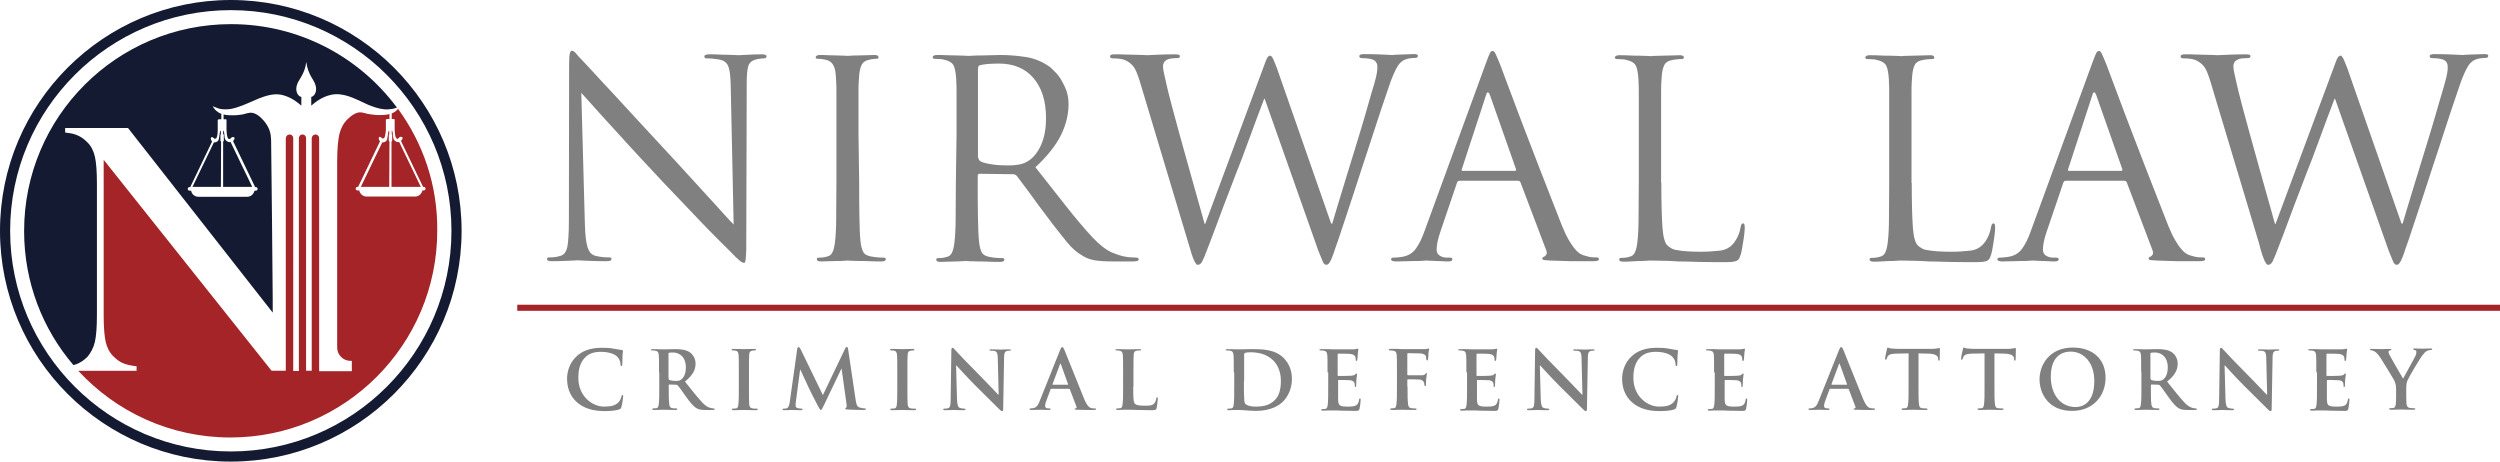
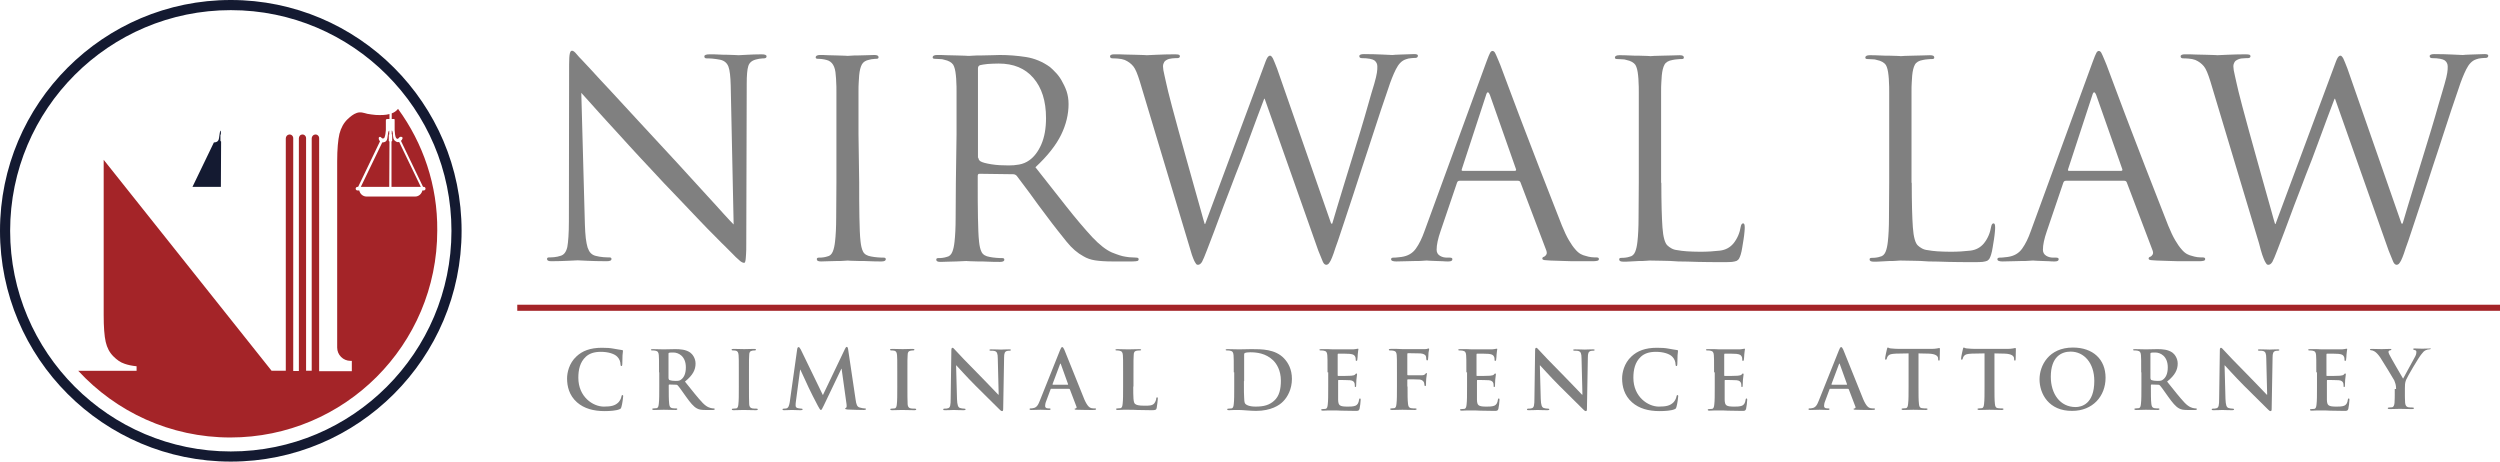
<svg xmlns="http://www.w3.org/2000/svg" id="Layer_1" x="0px" y="0px" style="enable-background:new 0 0 1920 1080;" xml:space="preserve" viewBox="405.4 437.6 1109.2 204.8">
  <style type="text/css">	.st0{fill:#A42428;}	.st1{fill:#808080;}	.st2{fill:#141A31;}</style>
  <g>
    <rect x="634.9" y="572.8" class="st0" width="879.7" height="2.7" />
    <g>
      <path class="st1" d="M664.9,537.1c0.1,2.5,0.2,4.6,0.4,6.2c0.2,1.7,0.5,3,0.8,4.1c0.4,1.1,0.8,1.9,1.4,2.5c0.6,0.6,1.3,1,2.1,1.2    c1.1,0.3,2.3,0.5,3.5,0.6c1.2,0.1,2,0.1,2.6,0.1c0.7,0,1,0.2,1,0.7c0,0.7-0.7,1-2.2,1c-3.5,0-6.3-0.1-8.6-0.2    c-2.3-0.1-3.7-0.2-4.2-0.2c-0.6,0-2,0.1-4.2,0.2s-4.7,0.2-7.5,0.2c-1.3,0-1.9-0.3-1.9-1c0-0.5,0.3-0.7,1-0.7c0.5,0,1.2,0,2.2-0.1    s1.9-0.3,2.8-0.6c1.5-0.4,2.5-1.7,3-3.9c0.4-2.2,0.7-6,0.7-11.5l0.1-69.5c0-2.3,0.1-3.9,0.3-4.8s0.5-1.3,1-1.3s1.2,0.5,2,1.5    s1.6,1.8,2.2,2.4c0.5,0.5,1.9,2,4.2,4.5c2.3,2.5,5.2,5.7,8.8,9.5c3.5,3.8,7.5,8.1,11.9,12.9c4.4,4.8,9,9.7,13.6,14.7    c3,3.2,6,6.5,9,9.8s5.9,6.4,8.5,9.3c2.7,2.9,5,5.5,7,7.7c2,2.2,3.5,3.8,4.5,4.8l-1.3-61.6c-0.1-4-0.4-6.8-1-8.4    c-0.6-1.6-1.8-2.7-3.7-3.1c-1.1-0.2-2.3-0.4-3.5-0.5c-1.2-0.1-2-0.1-2.5-0.1c-0.7,0-1-0.3-1-0.9c0-0.6,0.8-0.9,2.4-0.9    c1.4,0,2.7,0,4.1,0.1s2.6,0.1,3.8,0.1s2.2,0.1,3,0.1c0.8,0,1.4,0.1,1.8,0.1c0.7,0,1.9-0.1,3.8-0.2s4-0.2,6.5-0.2    c1.5,0,2.2,0.3,2.2,0.9s-0.4,0.9-1.3,0.9c-0.3,0-0.7,0-1.2,0.1c-0.5,0-1,0.1-1.8,0.3c-2,0.4-3.3,1.4-3.8,3s-0.7,4.2-0.7,7.8    l-0.2,71c0,2,0,3.6-0.1,4.7s-0.1,2-0.2,2.5c-0.1,0.6-0.2,0.9-0.3,1.1c-0.1,0.2-0.3,0.2-0.5,0.2c-0.2,0-0.5-0.1-0.9-0.3    s-0.9-0.6-1.5-1.2c-0.7-0.6-1.5-1.3-2.5-2.4c-1-1-2.3-2.3-3.9-3.9c-0.3-0.3-1.6-1.5-3.7-3.7c-2.1-2.1-4.8-4.8-7.8-8    s-6.4-6.7-9.9-10.4c-3.6-3.7-7-7.3-10.2-10.8c-3.6-3.8-7-7.5-10.4-11.2s-6.4-7.1-9.3-10.2s-5.3-5.9-7.4-8.2    c-2.1-2.3-3.6-4-4.6-5.1L664.9,537.1z" />
      <path class="st1" d="M786.6,518.4c0,5.8,0,11,0.1,15.6s0.2,8.1,0.5,10.7c0.2,1.8,0.5,3.3,1.1,4.5c0.6,1.2,1.8,1.9,3.6,2.2    c0.9,0.2,1.9,0.3,3,0.4c1.1,0.1,1.9,0.1,2.5,0.1c0.7,0,1,0.2,1,0.7c0,0.7-0.7,1-1.9,1c-1.7,0-3.4,0-5.1-0.1s-3.3-0.1-4.7-0.1    c-1.4,0-2.6-0.1-3.5-0.1c-0.9,0-1.5-0.1-1.6-0.1c-0.2,0-0.7,0-1.6,0.1s-2,0.1-3.2,0.1s-2.5,0.1-3.8,0.1c-1.3,0-2.4,0.1-3.3,0.1    c-1.3,0-1.9-0.3-1.9-1c0-0.5,0.3-0.7,1-0.7c0.6,0,1.2,0,1.8-0.1s1.3-0.2,1.8-0.4c1.2-0.2,2-1,2.5-2.2s0.8-2.7,1-4.5    c0.3-2.6,0.5-6.2,0.5-10.7c0-4.6,0.1-9.8,0.1-15.6v-21.3c0-4.7,0-8.5,0-11.5c0-3,0-5.4,0-7.1c0-1.9,0-3.3-0.1-4.4    c0-1.1-0.1-2.1-0.2-3.1c-0.2-4-1.6-6.2-4.1-6.8c-0.7-0.2-1.3-0.3-2.1-0.4s-1.3-0.1-1.7-0.1c-0.7,0-1-0.2-1-0.7c0-0.6,0.7-1,1.9-1    c1,0,2.1,0,3.5,0.1c1.4,0,2.7,0.1,3.9,0.1s2.3,0.1,3.2,0.1s1.5,0.1,1.6,0.1c0.2,0,0.7,0,1.6-0.1s2-0.1,3.2-0.1s2.5-0.1,3.8-0.1    c1.3,0,2.4-0.1,3.3-0.1c1.3,0,1.9,0.3,1.9,1c0,0.5-0.3,0.7-1,0.7c-0.4,0-0.8,0-1.3,0.1c-0.5,0-1,0.1-1.8,0.3    c-1.6,0.3-2.7,1-3.3,2.1c-0.6,1.1-1,2.7-1.2,4.8c-0.1,1-0.1,2-0.2,3.1s-0.1,2.6-0.1,4.4c0,1.8,0,4.2,0,7.1s0,6.8,0,11.5    L786.6,518.4L786.6,518.4z" />
      <path class="st1" d="M829.8,497.1c0-4.7,0-8.5,0-11.5c0-3,0-5.4,0-7.1c0-1.9,0-3.3-0.1-4.4c0-1.1-0.1-2.1-0.2-3.1    c-0.2-2.1-0.6-3.7-1.2-4.7c-0.7-1-2-1.8-4-2.2c-0.5-0.2-1.2-0.3-2-0.3c-0.8,0-1.6-0.1-2.1-0.1c-0.7,0-1-0.2-1-0.7    c0-0.6,0.7-1,1.9-1c1.4,0,2.8,0,4.4,0.1c1.5,0,3,0.1,4.3,0.1s2.5,0.1,3.4,0.1s1.5,0.1,1.6,0.1c0.3,0,1.1,0,2.2-0.1s2.5-0.1,4-0.1    c1.5,0,3-0.1,4.4-0.1s2.7-0.1,3.6-0.1c3.9,0,7.7,0.3,11.6,0.9c3.8,0.6,7.4,2.1,10.6,4.4c0.7,0.6,1.6,1.4,2.5,2.4    c1,1,1.9,2.2,2.7,3.6c0.8,1.4,1.6,3,2.2,4.7c0.6,1.8,0.9,3.7,0.9,5.8c0,4.5-1.1,9.1-3.3,13.6s-6,9.4-11.4,14.4    c5,6.4,9.6,12.2,13.7,17.4s8,9.8,11.5,13.6c3.3,3.5,6.2,5.7,8.7,6.8c2.5,1,4.5,1.7,6.1,1.9c1.1,0.2,2.1,0.3,2.9,0.3    s1.4,0.1,1.8,0.1c0.7,0,1.1,0.2,1.1,0.7c0,0.4-0.2,0.7-0.6,0.8s-1.2,0.2-2.3,0.2h-8.6c-3.4,0-6-0.2-7.9-0.5s-3.6-0.9-5.1-1.8    c-2.6-1.4-5.1-3.5-7.5-6.5c-2.4-3-5.4-6.7-8.8-11.3c-1.3-1.7-2.6-3.4-3.9-5.2s-2.5-3.5-3.7-5.1c-1.2-1.6-2.3-3.1-3.3-4.4    c-1-1.3-1.8-2.4-2.4-3.2c-0.5-0.5-1-0.7-1.6-0.7l-14.9-0.2c-0.6,0-0.8,0.3-0.8,1v2.9c0,5.8,0,11,0.1,15.6s0.2,8.1,0.5,10.7    c0.2,1.8,0.5,3.3,1.1,4.5c0.6,1.2,1.8,1.9,3.6,2.2c0.9,0.2,1.9,0.3,3,0.4c1.1,0.1,1.9,0.1,2.5,0.1c0.7,0,1,0.2,1,0.7    c0,0.7-0.7,1-1.9,1c-1.7,0-3.4,0-5.1-0.1s-3.3-0.1-4.7-0.1s-2.6-0.1-3.5-0.1c-0.9,0-1.5-0.1-1.6-0.1c-1.7,0.1-3.2,0.1-4.4,0.2    c-1.2,0-2.5,0.1-3.8,0.1c-1.3,0-2.4,0.1-3.3,0.1c-1.3,0-1.9-0.3-1.9-1c0-0.5,0.3-0.7,1-0.7c0.6,0,1.2,0,1.8-0.1s1.3-0.2,1.8-0.4    c1.2-0.2,2-1,2.5-2.2s0.8-2.7,1-4.5c0.3-2.6,0.5-6.2,0.5-10.7c0-4.6,0.1-9.8,0.1-15.6L829.8,497.1L829.8,497.1z M839.5,507.6    c0,0.6,0.3,1.1,0.8,1.5c0.9,0.6,2.6,1,5,1.4c2.5,0.4,5,0.5,7.7,0.5c1.5,0,3-0.1,4.6-0.4s3.1-0.9,4.5-1.9c2.1-1.5,3.9-3.8,5.3-7    c1.4-3.2,2.1-7.1,2.1-11.7c0-7.6-1.9-13.5-5.6-17.8c-3.7-4.3-8.8-6.4-15.4-6.4c-1.9,0-3.5,0.1-5,0.2c-1.5,0.2-2.5,0.3-3.2,0.5    c-0.7,0.2-1,0.7-1,1.5V507.6z" />
      <path class="st1" d="M996,536.8h0.5c0.6-1.9,1.3-4.3,2.2-7.4s2-6.5,3.1-10.2s2.3-7.6,3.6-11.7c1.3-4.1,2.5-8.1,3.7-12.1    c1.2-4,2.3-7.7,3.3-11.3s1.9-6.6,2.7-9.2c0.7-2.3,1-3.9,1.2-5s0.2-2,0.2-2.8c0-1.1-0.4-2-1.3-2.7c-0.9-0.6-2.8-1-5.6-1    c-0.7,0-1.1-0.3-1.1-0.9c0-0.6,0.7-0.9,2.1-0.9c3.1,0,5.8,0.1,8.1,0.2s3.7,0.2,4.3,0.2c0.2,0,0.7,0,1.4-0.1c0.7,0,1.5-0.1,2.4-0.1    s1.9-0.1,3-0.1c1.1,0,2.1-0.1,3-0.1c1.1,0,1.7,0.2,1.7,0.7c0,0.6-0.4,1-1.1,1c-0.2,0-0.8,0-1.8,0.1s-1.7,0.2-2.4,0.5    c-1.9,0.6-3.3,2.1-4.5,4.5s-2.3,5.2-3.4,8.6c-0.9,2.6-1.9,5.7-3.2,9.4c-1.2,3.7-2.5,7.7-3.9,11.9s-2.8,8.7-4.3,13.1    c-1.5,4.5-2.9,8.8-4.2,12.9c-1.4,4.1-2.6,7.9-3.8,11.5s-2.1,6.4-2.9,8.7s-1.5,4.1-1.9,5.5c-0.5,1.4-0.9,2.4-1.3,3.2    c-0.4,0.7-0.7,1.2-1,1.5c-0.3,0.2-0.6,0.4-0.9,0.4c-0.7,0-1.2-0.5-1.6-1.4c-0.4-0.9-1.1-2.6-2-4.9l-23.8-67.4h-0.2    c-0.7,1.9-1.8,4.7-3.1,8.2c-1.3,3.6-2.8,7.5-4.4,11.9c-1.6,4.4-3.3,8.9-5.2,13.6c-1.8,4.7-3.5,9.3-5.2,13.6    c-1.6,4.4-3.1,8.3-4.4,11.8c-1.3,3.5-2.4,6.2-3.1,8.1c-1,2.6-1.7,4.3-2.2,5.2c-0.5,0.8-1.1,1.3-1.8,1.3c-0.3,0-0.6-0.1-0.8-0.4    s-0.5-0.7-0.8-1.3c-0.3-0.7-0.7-1.6-1.1-2.8c-0.4-1.3-0.9-2.9-1.5-5l-21.6-71.9c-1-3.2-1.9-5.5-2.9-6.7c-1-1.2-2.2-2.1-3.8-2.8    c-0.8-0.3-1.8-0.5-3-0.6c-1.2-0.1-2-0.1-2.4-0.1c-0.7,0-1.1-0.3-1.1-0.9c0-0.6,0.7-0.9,1.9-0.9c1.5,0,3.1,0,4.7,0.1    c1.6,0,3,0.1,4.4,0.1c1.3,0,2.5,0.1,3.4,0.1s1.5,0.1,1.9,0.1c0.6,0,2-0.1,4.4-0.2c2.3-0.1,5-0.2,8.1-0.2c0.9,0,1.5,0.1,1.8,0.2    c0.3,0.2,0.4,0.4,0.4,0.6c0,0.6-0.4,0.9-1.2,0.9c-0.5,0-1.2,0-2.2,0.1s-1.8,0.3-2.5,0.7c-0.4,0.2-0.8,0.5-1.1,1    c-0.3,0.5-0.5,1.1-0.5,1.9s0.2,2.2,0.7,4.2c0.4,2,1,4.3,1.6,7c0.3,1.3,0.9,3.5,1.7,6.6s1.8,6.7,2.9,10.7c1.1,4,2.3,8.2,3.5,12.6    c1.2,4.4,2.4,8.6,3.5,12.5c1.1,3.9,2.1,7.3,2.9,10.3s1.4,5,1.7,6h0.2l25.7-69.1c0.9-2.5,1.5-4.1,1.9-4.7c0.4-0.6,0.8-0.9,1.2-0.9    s0.8,0.4,1.3,1.3c0.4,0.9,1,2.3,1.8,4.4L996,536.8z" />
      <path class="st1" d="M1064.9,465c0.7-2,1.3-3.3,1.6-3.9c0.3-0.6,0.7-0.9,1.1-0.9s0.8,0.3,1.1,0.8s0.8,1.7,1.6,3.6    c0.3,0.7,1.1,2.6,2.2,5.7s2.6,6.8,4.2,11.2s3.5,9.2,5.5,14.5c2,5.3,4,10.4,6,15.6c2,5.1,3.9,10,5.7,14.6c1.8,4.6,3.3,8.4,4.5,11.5    c1.1,2.7,2.1,4.8,3.1,6.5c1,1.7,1.9,3,2.8,4c0.8,1,1.7,1.7,2.4,2.1c0.8,0.4,1.5,0.7,2.1,0.8c0.9,0.3,1.8,0.5,2.6,0.6    c0.8,0.1,1.6,0.1,2.2,0.1c0.8,0,1.2,0.2,1.2,0.7c0,0.4-0.2,0.7-0.7,0.8s-1.1,0.2-1.7,0.2c-0.5,0-1.4,0-2.7,0c-1.2,0-2.7,0-4.5,0    c-1.7,0-3.6,0-5.6-0.1s-4.1-0.1-6.2-0.2c-1.1-0.1-2-0.1-2.7-0.2s-1-0.3-1-0.7c0-0.4,0.3-0.7,0.8-0.8c0.4-0.2,0.7-0.5,1-1    s0.2-1.3-0.2-2.2l-11.3-29.8c-0.2-0.5-0.6-0.7-1.1-0.7H1053c-0.6,0-1,0.3-1.2,1l-7.3,21.5c-1.1,3.2-1.7,5.9-1.7,8.1    c0,1.2,0.5,2.1,1.5,2.7c1,0.6,2,0.8,3.1,0.8h1.2c0.8,0,1.2,0.2,1.2,0.7c0,0.7-0.6,1-1.8,1c-0.7,0-1.6,0-2.5-0.1    c-1,0-1.9-0.1-2.8-0.1s-1.7-0.1-2.5-0.1c-0.8,0-1.3-0.1-1.6-0.1c-0.3,0-0.9,0-1.9,0.1s-2,0.1-3.3,0.1c-1.3,0-2.7,0.1-4.1,0.1    s-2.9,0.1-4.4,0.1c-1.5,0-2.3-0.3-2.3-1c0-0.5,0.4-0.7,1.1-0.7c0.4,0,1,0,1.7-0.1s1.3-0.1,1.8-0.2c2.8-0.4,4.9-1.6,6.4-3.7    s2.7-4.6,3.8-7.7L1064.9,465z M1077.5,513.4c0.5,0,0.7-0.3,0.5-0.8l-11.5-32.7c-0.7-1.8-1.3-1.8-1.8,0l-10.7,32.7    c-0.2,0.6-0.1,0.8,0.4,0.8H1077.5z" />
      <path class="st1" d="M1142.5,518.7c0,8.9,0.2,15.5,0.5,19.8c0.3,4.3,1.1,7,2.2,8c0.5,0.5,1.1,0.9,1.8,1.3c0.7,0.4,1.6,0.7,2.7,0.8    c1.1,0.2,2.5,0.4,4.1,0.5s3.7,0.2,6,0.2c3.2,0,6.1-0.2,8.7-0.5c2.5-0.3,4.5-1.4,6-3.2c0.8-1,1.5-2.1,2.1-3.5    c0.6-1.4,0.9-2.6,1.1-3.8c0.2-1,0.5-1.6,1.1-1.6c0.5,0,0.7,0.6,0.7,1.8c0,0.3,0,1-0.1,1.9c-0.1,1-0.2,2.1-0.4,3.3    c-0.2,1.2-0.4,2.5-0.6,3.7s-0.4,2.3-0.7,3.2c-0.2,0.7-0.5,1.3-0.7,1.7c-0.2,0.4-0.6,0.7-1,1c-0.5,0.2-1.2,0.4-2.1,0.5    c-0.9,0.1-2.2,0.1-3.8,0.1c-4.4,0-8.2,0-11.4-0.1s-6.1-0.2-8.7-0.2c-2.6-0.2-4.8-0.3-6.8-0.3c-1.9,0-3.8-0.1-5.6-0.1    c-0.2,0-0.8,0-1.8,0.1s-2,0.1-3.2,0.1c-1.2,0.1-2.4,0.1-3.7,0.2s-2.3,0.1-3.2,0.1c-1.3,0-1.9-0.3-1.9-1c0-0.5,0.3-0.7,1-0.7    c0.6,0,1.2,0,1.8-0.1c0.7-0.1,1.3-0.2,1.8-0.4c1.2-0.2,2-1,2.5-2.2s0.8-2.7,1-4.5c0.3-2.6,0.5-6.2,0.5-10.7    c0-4.6,0.1-9.8,0.1-15.6v-21.3c0-4.7,0-8.5,0-11.5c0-3,0-5.4,0-7.1c0-1.9,0-3.3-0.1-4.4c0-1.1-0.1-2.1-0.2-3.1    c-0.2-2.1-0.6-3.7-1.2-4.7c-0.7-1-2-1.8-4-2.2c-0.5-0.2-1.2-0.3-2-0.3c-0.8,0-1.6-0.1-2.1-0.1c-0.7,0-1-0.2-1-0.7    c0-0.6,0.7-1,1.9-1c1.4,0,2.8,0,4.4,0.1s3,0.1,4.3,0.1c1.3,0,2.5,0.1,3.4,0.1s1.5,0.1,1.6,0.1c0.2,0,0.8,0,1.8-0.1    c1.1,0,2.3-0.1,3.6-0.1c1.4,0,2.8-0.1,4.2-0.1s2.6-0.1,3.5-0.1c1.3,0,1.9,0.3,1.9,1c0,0.5-0.3,0.7-1,0.7c-0.4,0-1,0-1.8,0.1    s-1.5,0.1-2.2,0.3c-1.8,0.3-3,1-3.6,2.1s-1,2.7-1.2,4.8c-0.1,1-0.1,2-0.2,3.1s-0.1,2.6-0.1,4.4c0,1.8,0,4.2,0,7.1s0,6.8,0,11.5    V518.7z" />
      <path class="st1" d="M1253.6,518.7c0,8.9,0.2,15.5,0.5,19.8c0.3,4.3,1.1,7,2.2,8c0.5,0.5,1.1,0.9,1.8,1.3c0.7,0.4,1.6,0.7,2.7,0.8    c1.1,0.2,2.5,0.4,4.1,0.5s3.7,0.2,6,0.2c3.2,0,6.1-0.2,8.7-0.5c2.5-0.3,4.5-1.4,6-3.2c0.8-1,1.5-2.1,2.1-3.5    c0.6-1.4,0.9-2.6,1.1-3.8c0.2-1,0.5-1.6,1.1-1.6c0.5,0,0.7,0.6,0.7,1.8c0,0.3,0,1-0.1,1.9c-0.1,1-0.2,2.1-0.4,3.3    c-0.2,1.2-0.4,2.5-0.6,3.7s-0.4,2.3-0.7,3.2c-0.2,0.7-0.5,1.3-0.7,1.7c-0.2,0.4-0.6,0.7-1,1c-0.5,0.2-1.2,0.4-2.1,0.5    c-0.9,0.1-2.2,0.1-3.8,0.1c-4.4,0-8.2,0-11.4-0.1s-6.1-0.2-8.7-0.2c-2.6-0.2-4.8-0.3-6.8-0.3c-1.9,0-3.8-0.1-5.6-0.1    c-0.2,0-0.8,0-1.8,0.1s-2,0.1-3.2,0.1c-1.2,0.1-2.4,0.1-3.7,0.2s-2.3,0.1-3.2,0.1c-1.3,0-1.9-0.3-1.9-1c0-0.5,0.3-0.7,1-0.7    c0.6,0,1.2,0,1.8-0.1c0.7-0.1,1.3-0.2,1.8-0.4c1.2-0.2,2-1,2.5-2.2s0.8-2.7,1-4.5c0.3-2.6,0.5-6.2,0.5-10.7    c0-4.6,0.1-9.8,0.1-15.6v-21.3c0-4.7,0-8.5,0-11.5c0-3,0-5.4,0-7.1c0-1.9,0-3.3-0.1-4.4c0-1.1-0.1-2.1-0.2-3.1    c-0.2-2.1-0.6-3.7-1.2-4.7c-0.7-1-2-1.8-4-2.2c-0.5-0.2-1.2-0.3-2-0.3c-0.8,0-1.6-0.1-2.1-0.1c-0.7,0-1-0.2-1-0.7    c0-0.6,0.7-1,1.9-1c1.4,0,2.8,0,4.4,0.1s3,0.1,4.3,0.1c1.3,0,2.5,0.1,3.4,0.1s1.5,0.1,1.6,0.1c0.2,0,0.8,0,1.8-0.1    c1.1,0,2.3-0.1,3.6-0.1c1.4,0,2.8-0.1,4.2-0.1s2.6-0.1,3.5-0.1c1.3,0,1.9,0.3,1.9,1c0,0.5-0.3,0.7-1,0.7c-0.4,0-1,0-1.8,0.1    s-1.5,0.1-2.2,0.3c-1.8,0.3-3,1-3.6,2.1s-1,2.7-1.2,4.8c-0.1,1-0.1,2-0.2,3.1s-0.1,2.6-0.1,4.4c0,1.8,0,4.2,0,7.1s0,6.8,0,11.5    V518.7z" />
      <path class="st1" d="M1333.9,465c0.7-2,1.3-3.3,1.6-3.9c0.3-0.6,0.7-0.9,1.1-0.9s0.8,0.3,1.1,0.8s0.8,1.7,1.6,3.6    c0.3,0.7,1.1,2.6,2.2,5.7s2.6,6.8,4.2,11.2s3.5,9.2,5.5,14.5c2,5.3,4,10.4,6,15.6c2,5.1,3.9,10,5.7,14.6c1.8,4.6,3.3,8.4,4.5,11.5    c1.1,2.7,2.1,4.8,3.1,6.5c1,1.7,1.9,3,2.8,4c0.8,1,1.7,1.7,2.4,2.1c0.8,0.4,1.5,0.7,2.1,0.8c0.9,0.3,1.8,0.5,2.6,0.6    c0.8,0.1,1.6,0.1,2.2,0.1c0.8,0,1.2,0.2,1.2,0.7c0,0.4-0.2,0.7-0.7,0.8s-1.1,0.2-1.7,0.2c-0.5,0-1.4,0-2.7,0c-1.2,0-2.7,0-4.5,0    c-1.7,0-3.6,0-5.6-0.1s-4.1-0.1-6.2-0.2c-1.1-0.1-2-0.1-2.7-0.2s-1-0.3-1-0.7c0-0.4,0.3-0.7,0.8-0.8c0.4-0.2,0.7-0.5,1-1    s0.2-1.3-0.2-2.2l-11.3-29.8c-0.2-0.5-0.6-0.7-1.1-0.7H1322c-0.6,0-1,0.3-1.2,1l-7.3,21.5c-1.1,3.2-1.7,5.9-1.7,8.1    c0,1.2,0.5,2.1,1.5,2.7c1,0.6,2,0.8,3.1,0.8h1.2c0.8,0,1.2,0.2,1.2,0.7c0,0.7-0.6,1-1.8,1c-0.7,0-1.6,0-2.5-0.1    c-1,0-1.9-0.1-2.8-0.1s-1.7-0.1-2.5-0.1c-0.8,0-1.3-0.1-1.6-0.1c-0.3,0-0.9,0-1.9,0.1s-2,0.1-3.3,0.1c-1.3,0-2.7,0.1-4.1,0.1    s-2.9,0.1-4.4,0.1c-1.5,0-2.3-0.3-2.3-1c0-0.5,0.4-0.7,1.1-0.7c0.4,0,1,0,1.7-0.1s1.3-0.1,1.8-0.2c2.8-0.4,4.9-1.6,6.4-3.7    s2.7-4.6,3.8-7.7L1333.9,465z M1346.5,513.4c0.5,0,0.7-0.3,0.5-0.8l-11.5-32.7c-0.7-1.8-1.3-1.8-1.8,0l-10.7,32.7    c-0.2,0.6-0.1,0.8,0.4,0.8H1346.5z" />
      <path class="st1" d="M1470.9,536.8h0.5c0.6-1.9,1.3-4.3,2.2-7.4c0.9-3.1,2-6.5,3.1-10.2s2.3-7.6,3.6-11.7    c1.3-4.1,2.5-8.1,3.7-12.1c1.2-4,2.3-7.7,3.3-11.3c1.1-3.5,1.9-6.6,2.7-9.2c0.7-2.3,1-3.9,1.2-5s0.2-2,0.2-2.8    c0-1.1-0.4-2-1.3-2.7c-0.9-0.6-2.8-1-5.6-1c-0.7,0-1.1-0.3-1.1-0.9c0-0.6,0.7-0.9,2.1-0.9c3.1,0,5.8,0.1,8.1,0.2s3.7,0.2,4.3,0.2    c0.2,0,0.7,0,1.4-0.1c0.7,0,1.5-0.1,2.4-0.1s1.9-0.1,3-0.1c1.1,0,2.1-0.1,3-0.1c1.1,0,1.7,0.2,1.7,0.7c0,0.6-0.4,1-1.1,1    c-0.2,0-0.8,0-1.8,0.1s-1.7,0.2-2.4,0.5c-1.9,0.6-3.3,2.1-4.5,4.5s-2.3,5.2-3.4,8.6c-0.9,2.6-1.9,5.7-3.2,9.4    c-1.2,3.7-2.5,7.7-3.9,11.9c-1.4,4.3-2.8,8.7-4.3,13.1c-1.4,4.5-2.9,8.8-4.2,12.9c-1.4,4.1-2.6,7.9-3.8,11.5s-2.1,6.4-2.9,8.7    s-1.5,4.1-1.9,5.5c-0.5,1.4-0.9,2.4-1.3,3.2c-0.4,0.7-0.7,1.2-1,1.5c-0.3,0.2-0.6,0.4-0.9,0.4c-0.7,0-1.2-0.5-1.6-1.4    c-0.4-0.9-1.1-2.6-2-4.9l-23.8-67.4h-0.2c-0.7,1.9-1.8,4.7-3.1,8.2c-1.3,3.6-2.8,7.5-4.4,11.9c-1.6,4.4-3.3,8.9-5.2,13.6    c-1.8,4.7-3.5,9.3-5.2,13.6c-1.6,4.4-3.1,8.3-4.4,11.8c-1.3,3.5-2.4,6.2-3.1,8.1c-1,2.6-1.7,4.3-2.2,5.2c-0.5,0.8-1.1,1.3-1.8,1.3    c-0.3,0-0.6-0.1-0.8-0.4s-0.5-0.7-0.8-1.3c-0.3-0.7-0.7-1.6-1.1-2.8c-0.4-1.3-0.9-2.9-1.4-5l-21.6-71.9c-1-3.2-1.9-5.5-2.9-6.7    c-1-1.2-2.2-2.1-3.8-2.8c-0.8-0.3-1.8-0.5-3-0.6c-1.2-0.1-2-0.1-2.4-0.1c-0.7,0-1.1-0.3-1.1-0.9c0-0.6,0.7-0.9,1.9-0.9    c1.5,0,3.1,0,4.7,0.1c1.6,0,3,0.1,4.4,0.1s2.5,0.1,3.4,0.1s1.6,0.1,1.9,0.1c0.6,0,2-0.1,4.4-0.2s5.1-0.2,8.1-0.2    c0.9,0,1.5,0.1,1.8,0.2c0.3,0.2,0.4,0.4,0.4,0.6c0,0.6-0.4,0.9-1.2,0.9c-0.5,0-1.2,0-2.2,0.1c-1,0-1.8,0.3-2.6,0.7    c-0.4,0.2-0.8,0.5-1.1,1c-0.3,0.5-0.5,1.1-0.5,1.9s0.2,2.2,0.7,4.2c0.4,2,1,4.3,1.6,7c0.3,1.3,0.9,3.5,1.7,6.6    c0.8,3.1,1.8,6.7,2.9,10.7s2.3,8.2,3.5,12.6c1.2,4.4,2.4,8.6,3.5,12.5c1.1,3.9,2.1,7.3,2.9,10.3s1.4,5,1.7,6h0.2l25.7-69.1    c0.9-2.5,1.5-4.1,1.9-4.7s0.8-0.9,1.2-0.9s0.8,0.4,1.3,1.3c0.4,0.9,1,2.3,1.8,4.4L1470.9,536.8z" />
    </g>
    <path class="st2" d="M507.8,642.4c-56.5,0-102.4-45.9-102.4-102.4s45.9-102.4,102.4-102.4S610.2,483.5,610.2,540   S564.3,642.4,507.8,642.4z M507.8,442.1c-54,0-97.9,43.9-97.9,97.9s43.9,97.9,97.9,97.9s97.9-43.9,97.9-97.9   S561.8,442.1,507.8,442.1z" />
    <g>
      <g>
        <path class="st2" d="M503.4,497.3l0-1.7c0,0-0.1,0-0.1,0c-0.6,0.4-0.5,3.3-1,4.2c-0.3,0.7-1.2,1-2,1l-9.5,19.7h12.6l0.1-20.1     c-0.1-0.1-0.2-0.1-0.3-0.3l0,0v-2.8L503.4,497.3L503.4,497.3z" />
-         <path class="st2" d="M504.7,500.1c-0.1,0.1-0.2,0.2-0.3,0.3l0,20.1h12.9l-9.6-19.9c-0.4,0.1-0.8,0.1-1.2-0.1     c-1.1-0.5-1.4-1.2-1.5-2.4c0-0.3-0.1-2.5-0.6-2.6l0,1.7h0.3L504.7,500.1L504.7,500.1z" />
        <g>
          <path class="st0" d="M578.1,497.3l0-1.7c0,0-0.1,0-0.1,0c-0.6,0.4-0.5,3.3-1,4.2c-0.3,0.7-1.2,1-2,1l-9.5,19.7h12.6l0.1-20.1      c-0.1-0.1-0.2-0.1-0.3-0.3l0,0v-2.8L578.1,497.3L578.1,497.3z" />
        </g>
-         <path class="st2" d="M447.5,589.3c0.6-2.6,0.9-6.6,0.9-12V519c0-5.3-0.3-9.3-0.9-11.9c-0.6-2.6-1.7-4.8-3.4-6.4     c-1.4-1.5-3.1-2.6-4.9-3.3c-1.3-0.5-3-0.8-4.9-1v-2h27.9l64.2,81.9v-0.9c0-1.6,0-3.1,0-4.7c0-2.7-0.6-67.5-0.7-69.8     c0-0.8,0-1.5-0.1-2.3c-0.1-2.9-1.5-5.6-3.4-7.7c-1.4-1.6-3.5-3.4-5.8-3.3c-1,0.1-2,0.4-3,0.7c-1,0.2-2,0.3-3,0.4     c-2.1,0.1-4.1,0.1-5.8-0.3v2.1h0.7c0.6,0,0.6,0,0.6,0.7v4.2c0.1,1,0.1,2.7,0.7,3.6c1.1,1,1.1-0.8,2.3-0.6     c1.1,0.1,0.4,1.3-0.1,1.8l9.8,20.4h0.3c0.4,0,0.8,0.3,0.8,0.8c0,0.4-0.3,0.8-0.8,0.8h-0.6c-0.3,1.5-1.6,2.7-3.2,2.7h-21.7     c-1.6,0-3-1.2-3.2-2.7h-0.7c-0.4,0-0.8-0.3-0.8-0.8c0-0.4,0.3-0.8,0.8-0.8h0.3l9.7-20.2c-0.4-0.4-0.9-1.5-0.3-1.9     c0.9-0.5,1,1.3,2.2,0.4c0.5-0.9,0.6-2.5,0.6-3.5l0-4.2c0-0.6,0.1-0.6,0.7-0.7l0.9,0v-2.4c-1.6-0.6-3-1.7-3.9-3.6     c0.1,0.3,1,0.6,1.3,0.7c0.4,0.2,0.9,0.3,1.3,0.5c0.9,0.3,1.8,0.4,2.8,0.4c1.9,0.1,3.7-0.3,5.5-0.9c3.3-1,6.4-2.6,9.6-3.9     c3.1-1.2,6.5-2.3,9.8-1.7c3,0.6,6,2.1,9,4.8h0.1v-3.8c-1.4-0.2-2.7-2.3-2.1-4.8c0.7-3.1,3.5-4.7,4.3-10.7     c0.8,6.1,3.5,7.6,4.2,10.7c0.6,2.5-0.6,4.5-2,4.8v3.8h0.1c3-2.7,6-4.2,9-4.8c0.6-0.1,1.1-0.2,1.7-0.2c5.2-0.2,9.9,2.7,14.5,4.7     c2.3,0.9,4.7,1.8,7.2,2c1.2,0.1,2.4,0,3.5-0.2c0.6-0.1,1.2-0.3,1.8-0.5c0.1,0,0.2-0.1,0.2-0.1c-16.7-22.5-43.5-37-73.6-37     c-50.7,0-91.8,41.1-91.8,91.8c0,22.7,8.2,43.5,21.9,59.5c0.4-0.1,0.8-0.3,1.2-0.4c1.9-0.7,3.5-1.8,5-3.3     C445.7,594.1,446.9,591.9,447.5,589.3z" />
        <g>
          <path class="st0" d="M579.4,500.1c-0.1,0.1-0.2,0.2-0.3,0.3l0,20.1h13l-9.6-19.9c-0.4,0.1-0.8,0.1-1.2-0.1      c-1.1-0.5-1.4-1.2-1.5-2.4c0-0.3-0.1-2.5-0.6-2.6v1.7h0.2L579.4,500.1L579.4,500.1z" />
        </g>
        <g>
          <path class="st0" d="M582,485.9c-0.8,1-1.7,1.6-2.8,2v2.5h0.7c0.6,0,0.6,0,0.6,0.7v4.2c0.1,1,0.1,2.7,0.7,3.6      c1.1,1,1-0.8,2.2-0.6c1.1,0.1,0.5,1.3-0.1,1.8l9.8,20.4h0.3c0.4,0,0.8,0.3,0.8,0.8c0,0.4-0.3,0.8-0.8,0.8h-0.6      c-0.3,1.5-1.6,2.7-3.2,2.7H568c-1.6,0-2.9-1.2-3.2-2.7H564c-0.4,0-0.8-0.3-0.8-0.8c0-0.4,0.4-0.8,0.8-0.8h0.3l9.7-20.2      c-0.4-0.4-0.9-1.5-0.3-1.9c0.9-0.5,1,1.3,2.2,0.4c0.5-0.9,0.6-2.5,0.7-3.5l0-4.2c0-0.6,0.1-0.6,0.7-0.7l0.9,0v-2.2      c-1.8,0.5-3.9,0.5-6.1,0.4c-1.3-0.1-2.5-0.3-3.7-0.5c-1.6-0.4-3-1-4.7-0.4c-1.5,0.5-2.8,1.6-4,2.7c-1.8,1.7-3,3.9-3.7,6.6      c-0.6,2.6-1,6.7-1,12.3v82.5c0,3.3,2.7,5.9,5.9,5.9h0.6v4.6h-14.5V498.9c0-1-0.9-1.8-1.9-1.6c-0.8,0.1-1.4,0.9-1.4,1.7v103.1      h-2.5V498.9c0-1-0.9-1.8-1.9-1.6c-0.8,0.1-1.3,0.9-1.3,1.7v103.2h-2.5V498.9c0-1-0.9-1.8-1.9-1.6c-0.8,0.1-1.4,0.9-1.4,1.7      v103.1h-6.3l-74.5-93.6v68.8c0,5.4,0.3,9.4,0.9,12s1.7,4.7,3.4,6.4c1.5,1.5,3.1,2.7,5,3.3c1.4,0.5,3.2,0.9,5.3,1.1v2h-25.9      c16.8,18.2,40.8,29.6,67.5,29.6c50.7,0,91.8-41.1,91.8-91.8C599.6,519.8,593.1,501.1,582,485.9z" />
        </g>
      </g>
    </g>
    <g>
      <path class="st1" d="M661.4,616.1c-3.5-3.1-4.4-7.1-4.4-10.6c0-2.4,0.8-6.7,4.2-9.8c2.6-2.4,6-3.8,11.3-3.8c2.2,0,3.6,0.1,5.2,0.4    c1.4,0.2,2.5,0.5,3.6,0.6c0.4,0,0.5,0.2,0.5,0.4c0,0.3-0.1,0.7-0.2,2c-0.1,1.2,0,3.2-0.1,3.9c0,0.5-0.1,0.8-0.4,0.8    c-0.3,0-0.4-0.3-0.4-0.8c0-1.1-0.5-2.4-1.4-3.3c-1.2-1.3-4-2.2-7.3-2.2c-3.1,0-5.2,0.8-6.7,2.2c-2.6,2.4-3.3,5.8-3.3,9.3    c0,8.5,6.5,12.8,11.3,12.8c3.2,0,5.1-0.4,6.6-2c0.6-0.7,1.1-1.7,1.2-2.4c0.1-0.6,0.2-0.7,0.5-0.7c0.3,0,0.3,0.3,0.3,0.5    c0,0.4-0.4,3.6-0.8,4.8c-0.2,0.6-0.3,0.8-0.9,1c-1.4,0.6-4.2,0.8-6.5,0.8C668.8,620,664.6,618.9,661.4,616.1z" />
      <path class="st1" d="M697.8,602.8c0-5.5,0-6.5-0.1-7.6c-0.1-1.2-0.4-1.8-1.5-2c-0.3-0.1-0.9-0.1-1.4-0.1c-0.4,0-0.6-0.1-0.6-0.3    s0.3-0.3,0.8-0.3c1.9,0,4.2,0.1,4.9,0.1c1.2,0,3.9-0.1,5.1-0.1c2.3,0,4.7,0.2,6.6,1.5c1,0.7,2.4,2.5,2.4,4.9c0,2.7-1.1,5.1-4.7,8    c3.2,4,5.7,7.2,7.8,9.4c2,2.1,3.5,2.3,4,2.4c0.4,0.1,0.7,0.1,1,0.1c0.3,0,0.4,0.1,0.4,0.3c0,0.3-0.3,0.4-0.7,0.4h-3.4    c-2,0-2.9-0.2-3.8-0.7c-1.5-0.8-2.9-2.5-4.9-5.3c-1.4-2-3.1-4.4-3.6-4.9c-0.2-0.2-0.4-0.3-0.6-0.3l-3.1-0.1    c-0.2,0-0.3,0.1-0.3,0.3v0.5c0,3.3,0,6.2,0.2,7.7c0.1,1,0.3,1.8,1.4,2c0.5,0.1,1.3,0.1,1.8,0.1c0.3,0,0.4,0.1,0.4,0.3    c0,0.3-0.3,0.4-0.7,0.4c-2.1,0-4.7-0.1-5.3-0.1c-0.7,0-2.9,0.1-4.4,0.1c-0.5,0-0.7-0.1-0.7-0.4c0-0.2,0.1-0.3,0.6-0.3    c0.5,0,1-0.1,1.3-0.1c0.7-0.1,0.9-0.9,1-2c0.2-1.5,0.2-4.3,0.2-7.6V602.8z M702.1,605.6c0,0.4,0.1,0.5,0.3,0.6    c0.8,0.3,1.8,0.4,2.7,0.4c1.4,0,1.9-0.1,2.5-0.6c1.1-0.8,2.1-2.4,2.1-5.4c0-5.1-3.4-6.6-5.5-6.6c-0.9,0-1.5,0-1.9,0.1    c-0.3,0.1-0.3,0.2-0.3,0.5V605.6z" />
      <path class="st1" d="M733.2,602.8c0-5.5,0-6.5-0.1-7.6c-0.1-1.2-0.4-1.8-1.2-2c-0.4-0.1-0.9-0.1-1.3-0.1c-0.4,0-0.6-0.1-0.6-0.4    c0-0.2,0.3-0.3,0.9-0.3c1.4,0,3.6,0.1,4.7,0.1c0.9,0,3-0.1,4.4-0.1c0.5,0,0.8,0.1,0.8,0.3c0,0.3-0.2,0.4-0.6,0.4    c-0.4,0-0.6,0-1.1,0.1c-1,0.2-1.3,0.8-1.3,2c-0.1,1.1-0.1,2.2-0.1,7.6v6.3c0,3.5,0,6.3,0.1,7.9c0.1,1,0.4,1.6,1.4,1.8    c0.5,0.1,1.3,0.1,1.8,0.1c0.4,0,0.6,0.1,0.6,0.3c0,0.3-0.3,0.4-0.7,0.4c-2.4,0-4.6-0.1-5.6-0.1c-0.8,0-3.1,0.1-4.5,0.1    c-0.5,0-0.7-0.1-0.7-0.4c0-0.2,0.1-0.3,0.6-0.3c0.5,0,1-0.1,1.3-0.1c0.7-0.1,0.9-0.8,1-1.8c0.2-1.5,0.2-4.3,0.2-7.8V602.8z" />
      <path class="st1" d="M759.1,592.5c0.1-0.6,0.3-0.9,0.6-0.9c0.3,0,0.5,0.2,1,1.1l9.8,20.2l9.8-20.5c0.3-0.6,0.5-0.9,0.8-0.9    c0.3,0,0.5,0.4,0.6,1.1l3.3,22.2c0.3,2.3,0.7,3.3,1.8,3.6c1,0.3,1.8,0.4,2.2,0.4c0.3,0,0.6,0,0.6,0.3c0,0.3-0.4,0.4-0.9,0.4    c-0.9,0-5.8-0.1-7.3-0.2c-0.8-0.1-1-0.2-1-0.4c0-0.2,0.1-0.3,0.4-0.4c0.2-0.1,0.3-0.5,0.2-1.5l-2.2-15.8h-0.1l-7.8,16.3    c-0.8,1.7-1,2-1.3,2c-0.3,0-0.7-0.7-1.3-1.8c-0.9-1.7-3.7-7.1-4.1-8.1c-0.3-0.8-2.5-5.3-3.7-8h-0.1l-1.9,14.3    c-0.1,0.6-0.1,1.1-0.1,1.7c0,0.7,0.5,1,1.1,1.1c0.6,0.1,1.1,0.2,1.5,0.2c0.3,0,0.5,0.1,0.5,0.3c0,0.3-0.3,0.4-0.9,0.4    c-1.5,0-3.1-0.1-3.8-0.1c-0.7,0-2.4,0.1-3.6,0.1c-0.4,0-0.6-0.1-0.6-0.4c0-0.2,0.2-0.3,0.6-0.3c0.3,0,0.5,0,1.1-0.1    c1-0.2,1.3-1.6,1.5-2.8L759.1,592.5z" />
      <path class="st1" d="M803.5,602.8c0-5.5,0-6.5-0.1-7.6c-0.1-1.2-0.4-1.8-1.2-2c-0.4-0.1-0.9-0.1-1.3-0.1c-0.4,0-0.6-0.1-0.6-0.4    c0-0.2,0.3-0.3,0.9-0.3c1.4,0,3.6,0.1,4.7,0.1c0.9,0,3-0.1,4.4-0.1c0.5,0,0.8,0.1,0.8,0.3c0,0.3-0.2,0.4-0.6,0.4    c-0.4,0-0.6,0-1.1,0.1c-1,0.2-1.3,0.8-1.3,2c-0.1,1.1-0.1,2.2-0.1,7.6v6.3c0,3.5,0,6.3,0.1,7.9c0.1,1,0.4,1.6,1.4,1.8    c0.5,0.1,1.3,0.1,1.8,0.1c0.4,0,0.6,0.1,0.6,0.3c0,0.3-0.3,0.4-0.7,0.4c-2.4,0-4.6-0.1-5.6-0.1c-0.8,0-3.1,0.1-4.5,0.1    c-0.5,0-0.7-0.1-0.7-0.4c0-0.2,0.1-0.3,0.6-0.3c0.5,0,1-0.1,1.3-0.1c0.7-0.1,0.9-0.8,1-1.8c0.2-1.5,0.2-4.3,0.2-7.8V602.8z" />
      <path class="st1" d="M830,614.6c0.1,2.8,0.5,3.7,1.3,4c0.6,0.2,1.3,0.3,1.9,0.3c0.4,0,0.6,0.1,0.6,0.3c0,0.3-0.3,0.4-0.8,0.4    c-2.3,0-3.8-0.1-4.4-0.1c-0.3,0-2,0.1-3.9,0.1c-0.5,0-0.8,0-0.8-0.4c0-0.2,0.2-0.3,0.6-0.3c0.5,0,1.1,0,1.6-0.2    c0.9-0.3,1.1-1.3,1.1-4.4l0.3-21.2c0-0.7,0.1-1.2,0.5-1.2c0.4,0,0.7,0.5,1.3,1.1c0.4,0.5,5.9,6.3,11.1,11.5    c2.4,2.4,7.3,7.6,7.9,8.2h0.2l-0.4-16.1c0-2.2-0.4-2.9-1.2-3.2c-0.5-0.2-1.4-0.2-1.9-0.2c-0.4,0-0.6-0.1-0.6-0.3    c0-0.3,0.4-0.3,0.9-0.3c1.9,0,3.6,0.1,4.3,0.1c0.4,0,1.8-0.1,3.5-0.1c0.5,0,0.8,0,0.8,0.3c0,0.2-0.2,0.3-0.6,0.3    c-0.4,0-0.6,0-1.1,0.1c-1,0.3-1.3,1-1.3,3l-0.4,22.6c0,0.8-0.1,1.1-0.5,1.1c-0.4,0-0.8-0.4-1.2-0.8c-2.3-2.2-6.8-6.8-10.6-10.5    c-3.9-3.9-7.9-8.4-8.5-9h-0.1L830,614.6z" />
      <path class="st1" d="M871.8,610.1c-0.2,0-0.3,0.1-0.3,0.3l-1.9,5.1c-0.4,0.9-0.5,1.8-0.5,2.2c0,0.6,0.3,1.1,1.4,1.1h0.5    c0.4,0,0.5,0.1,0.5,0.3c0,0.3-0.2,0.4-0.6,0.4c-1.1,0-2.7-0.1-3.8-0.1c-0.4,0-2.4,0.1-4.2,0.1c-0.5,0-0.7-0.1-0.7-0.4    c0-0.2,0.1-0.3,0.4-0.3c0.3,0,0.8,0,1.1-0.1c1.6-0.2,2.3-1.4,3-3.2l9-22.5c0.4-1,0.6-1.4,1-1.4c0.3,0,0.5,0.3,0.9,1.1    c0.9,2,6.6,16.6,8.9,22.1c1.4,3.2,2.4,3.7,3.2,3.9c0.5,0.1,1.1,0.1,1.5,0.1c0.3,0,0.5,0,0.5,0.3c0,0.3-0.3,0.4-1.6,0.4    c-1.3,0-3.9,0-6.8-0.1c-0.6,0-1.1,0-1.1-0.3c0-0.2,0.1-0.3,0.5-0.3c0.3-0.1,0.5-0.4,0.3-0.8l-2.9-7.6c-0.1-0.2-0.2-0.3-0.4-0.3    H871.8z M879.1,608.3c0.2,0,0.2-0.1,0.2-0.2l-3.2-8.9c0-0.1-0.1-0.3-0.2-0.3c-0.1,0-0.2,0.2-0.2,0.3l-3.3,8.8c0,0.1,0,0.3,0.1,0.3    H879.1z" />
      <path class="st1" d="M908.2,609.1c0,4.6,0,7.1,0.8,7.7c0.6,0.5,1.5,0.8,4.3,0.8c1.9,0,3.3,0,4.2-1c0.4-0.5,0.9-1.5,0.9-2.2    c0-0.3,0.1-0.5,0.4-0.5c0.3,0,0.3,0.2,0.3,0.6c0,0.4-0.3,3.1-0.5,4.1c-0.2,0.8-0.4,1-2.3,1c-2.6,0-4.4-0.1-6.1-0.1    c-1.6-0.1-2.9-0.1-4.4-0.1c-0.4,0-1.2,0-2,0c-0.8,0-1.8,0.1-2.5,0.1c-0.5,0-0.7-0.1-0.7-0.4c0-0.2,0.1-0.3,0.6-0.3    c0.5,0,1-0.1,1.3-0.1c0.7-0.1,0.9-0.9,1-2c0.2-1.5,0.2-4.3,0.2-7.6v-6.3c0-5.5,0-6.5-0.1-7.6c-0.1-1.2-0.4-1.8-1.5-2    c-0.3-0.1-0.7-0.1-1.2-0.1c-0.4,0-0.6-0.1-0.6-0.3s0.3-0.3,0.8-0.3c1.7,0,3.9,0.1,4.9,0.1c0.9,0,3.5-0.1,4.9-0.1    c0.5,0,0.8,0.1,0.8,0.3s-0.2,0.3-0.6,0.3c-0.4,0-1,0-1.4,0.1c-1,0.2-1.3,0.8-1.3,2c-0.1,1.1-0.1,2.2-0.1,7.6V609.1z" />
      <path class="st1" d="M952.8,602.8c0-5.5,0-6.5-0.1-7.6c-0.1-1.2-0.4-1.8-1.5-2c-0.3-0.1-0.9-0.1-1.4-0.1c-0.4,0-0.6-0.1-0.6-0.3    s0.3-0.3,0.8-0.3c1.9,0,4.2,0.1,5.2,0.1c1.1,0,3.4-0.1,5.5-0.1c4.5,0,10.5,0,14.4,4.1c1.8,1.9,3.5,4.8,3.5,9.1c0,4.5-1.9,8-3.9,10    c-1.6,1.7-5.4,4.2-12,4.2c-1.3,0-2.8-0.1-4.1-0.2c-1.4-0.1-2.6-0.2-3.5-0.2c-0.4,0-1.2,0-2,0c-0.8,0-1.8,0.1-2.5,0.1    c-0.5,0-0.7-0.1-0.7-0.4c0-0.2,0.1-0.3,0.6-0.3c0.5,0,1-0.1,1.3-0.1c0.7-0.1,0.9-0.9,1-2c0.2-1.5,0.2-4.3,0.2-7.6V602.8z     M957.3,606.7c0,3.8,0,6.6,0.1,7.2c0,0.9,0.1,2.3,0.4,2.7c0.5,0.7,1.9,1.4,4.7,1.4c3.7,0,6.1-0.7,8.2-2.6c2.3-2,3-5.2,3-8.9    c0-4.6-1.9-7.5-3.4-9c-3.3-3.2-7.4-3.6-10.2-3.6c-0.7,0-2,0.1-2.3,0.3c-0.3,0.1-0.4,0.3-0.4,0.7c0,1.2,0,4.3,0,7.2V606.7z" />
      <path class="st1" d="M994.4,602.8c0-5.5,0-6.5-0.1-7.6c-0.1-1.2-0.4-1.8-1.5-2c-0.3-0.1-0.9-0.1-1.4-0.1c-0.4,0-0.6-0.1-0.6-0.3    s0.3-0.3,0.8-0.3c1,0,2,0,2.9,0c0.9,0,1.8,0.1,2.3,0.1c1.1,0,8.3,0,9,0c0.7-0.1,1.3-0.1,1.5-0.2c0.2,0,0.4-0.1,0.6-0.1    c0.2,0,0.2,0.1,0.2,0.3c0,0.3-0.2,0.7-0.3,2.3c0,0.4-0.1,1.9-0.2,2.4c0,0.2-0.1,0.4-0.4,0.4s-0.3-0.2-0.3-0.5c0-0.3,0-0.9-0.2-1.3    c-0.3-0.6-0.6-1.1-2.4-1.3c-0.6-0.1-4.4-0.1-5.1-0.1c-0.2,0-0.3,0.1-0.3,0.4v9.1c0,0.3,0,0.4,0.3,0.4c0.8,0,4.9,0,5.7-0.1    c0.9-0.1,1.4-0.2,1.7-0.5c0.3-0.3,0.4-0.5,0.6-0.5c0.1,0,0.3,0.1,0.3,0.3s-0.1,0.8-0.3,2.6c0,0.7-0.1,2.2-0.1,2.4    c0,0.3,0,0.7-0.3,0.7c-0.3,0-0.3-0.1-0.3-0.3c0-0.4,0-0.8-0.1-1.3c-0.2-0.7-0.7-1.3-2-1.4c-0.7-0.1-4.2-0.1-5.1-0.1    c-0.2,0-0.2,0.1-0.2,0.4v2.8c0,1.2,0,4.5,0,5.6c0.1,2.5,0.6,3,4.3,3c0.9,0,2.4,0,3.4-0.4c0.9-0.4,1.4-1.2,1.6-2.7    c0.1-0.4,0.1-0.5,0.4-0.5c0.3,0,0.3,0.3,0.3,0.6c0,0.8-0.3,3.3-0.5,4c-0.3,0.9-0.6,0.9-1.9,0.9c-2.7,0-4.7-0.1-6.2-0.1    c-1.5-0.1-2.7-0.1-3.7-0.1c-0.4,0-1.2,0-2,0c-0.8,0-1.8,0.1-2.5,0.1c-0.5,0-0.7-0.1-0.7-0.4c0-0.2,0.1-0.3,0.6-0.3    c0.5,0,1-0.1,1.3-0.1c0.7-0.1,0.9-0.9,1-2c0.2-1.5,0.2-4.3,0.2-7.6V602.8z" />
      <path class="st1" d="M1029.9,609.1c0,3.4,0,6.1,0.2,7.6c0.1,1,0.3,1.8,1.4,2c0.5,0.1,1.3,0.1,1.8,0.1c0.5,0,0.6,0.1,0.6,0.3    c0,0.3-0.3,0.4-0.8,0.4c-2.3,0-4.5-0.1-5.5-0.1c-0.9,0-3.2,0.1-4.6,0.1c-0.5,0-0.8-0.1-0.8-0.4c0-0.2,0.1-0.3,0.5-0.3    c0.5,0,1-0.1,1.3-0.1c0.7-0.1,0.9-0.9,1-2c0.2-1.5,0.2-4.2,0.2-7.6v-6.3c0-5.5,0-6.5-0.1-7.6c-0.1-1.2-0.4-1.8-1.5-2    c-0.3-0.1-0.9-0.1-1.4-0.1c-0.4,0-0.6-0.1-0.6-0.3c0-0.3,0.3-0.4,0.8-0.4c0.9,0,2,0,2.9,0c0.9,0,1.8,0.1,2.3,0.1    c1.4,0,8.6,0,9.5,0c0.7,0,1.1,0,1.5-0.1c0.2-0.1,0.4-0.2,0.6-0.2c0.1,0,0.3,0.1,0.3,0.3c0,0.3-0.2,0.7-0.3,1.6    c0,0.4-0.1,2.5-0.2,2.9c0,0.3-0.1,0.5-0.4,0.5c-0.3,0-0.3-0.2-0.4-0.6c0-0.3,0-0.9-0.2-1.4c-0.3-0.5-1-1-2.4-1.1l-5.5-0.1    c-0.2,0-0.3,0.1-0.3,0.5v9c0,0.2,0,0.3,0.3,0.3l4.6,0c0.6,0,1.1,0,1.6,0c0.7,0,1.2-0.2,1.5-0.6c0.2-0.2,0.3-0.4,0.5-0.4    c0.1,0,0.2,0.1,0.2,0.3s-0.2,1.1-0.3,2.2c-0.1,0.7-0.1,2.4-0.1,2.6c0,0.3,0,0.7-0.4,0.7c-0.2,0-0.3-0.3-0.3-0.5    c0-0.3-0.1-0.7-0.2-1.1c-0.2-0.5-0.7-1.1-1.8-1.3c-0.9-0.1-4.7-0.1-5.3-0.1c-0.2,0-0.3,0.1-0.3,0.3V609.1z" />
      <path class="st1" d="M1056,602.8c0-5.5,0-6.5-0.1-7.6c-0.1-1.2-0.4-1.8-1.5-2c-0.3-0.1-0.9-0.1-1.4-0.1c-0.4,0-0.6-0.1-0.6-0.3    s0.3-0.3,0.8-0.3c1,0,2,0,2.9,0c0.9,0,1.8,0.1,2.3,0.1c1.1,0,8.3,0,9,0c0.7-0.1,1.3-0.1,1.5-0.2c0.2,0,0.4-0.1,0.6-0.1    c0.2,0,0.2,0.1,0.2,0.3c0,0.3-0.2,0.7-0.3,2.3c0,0.4-0.1,1.9-0.2,2.4c0,0.2-0.1,0.4-0.4,0.4c-0.3,0-0.3-0.2-0.3-0.5    c0-0.3,0-0.9-0.2-1.3c-0.3-0.6-0.6-1.1-2.4-1.3c-0.6-0.1-4.4-0.1-5.1-0.1c-0.2,0-0.3,0.1-0.3,0.4v9.1c0,0.3,0,0.4,0.3,0.4    c0.8,0,4.9,0,5.7-0.1c0.9-0.1,1.4-0.2,1.7-0.5c0.3-0.3,0.4-0.5,0.6-0.5c0.1,0,0.3,0.1,0.3,0.3s-0.1,0.8-0.3,2.6    c0,0.7-0.1,2.2-0.1,2.4c0,0.3,0,0.7-0.3,0.7c-0.3,0-0.3-0.1-0.3-0.3c0-0.4,0-0.8-0.1-1.3c-0.2-0.7-0.7-1.3-2-1.4    c-0.7-0.1-4.2-0.1-5.1-0.1c-0.2,0-0.2,0.1-0.2,0.4v2.8c0,1.2,0,4.5,0,5.6c0.1,2.5,0.6,3,4.3,3c0.9,0,2.4,0,3.4-0.4    c0.9-0.4,1.4-1.2,1.6-2.7c0.1-0.4,0.1-0.5,0.4-0.5c0.3,0,0.3,0.3,0.3,0.6c0,0.8-0.3,3.3-0.5,4c-0.3,0.9-0.6,0.9-1.9,0.9    c-2.7,0-4.7-0.1-6.2-0.1c-1.5-0.1-2.7-0.1-3.7-0.1c-0.4,0-1.2,0-2,0c-0.8,0-1.8,0.1-2.5,0.1c-0.5,0-0.7-0.1-0.7-0.4    c0-0.2,0.1-0.3,0.6-0.3c0.5,0,1-0.1,1.3-0.1c0.7-0.1,0.9-0.9,1-2c0.2-1.5,0.2-4.3,0.2-7.6V602.8z" />
      <path class="st1" d="M1089,614.6c0.1,2.8,0.5,3.7,1.3,4c0.6,0.2,1.3,0.3,1.9,0.3c0.4,0,0.6,0.1,0.6,0.3c0,0.3-0.3,0.4-0.8,0.4    c-2.3,0-3.8-0.1-4.4-0.1c-0.3,0-2,0.1-3.9,0.1c-0.5,0-0.8,0-0.8-0.4c0-0.2,0.2-0.3,0.6-0.3c0.5,0,1.1,0,1.6-0.2    c0.9-0.3,1.1-1.3,1.1-4.4l0.3-21.2c0-0.7,0.1-1.2,0.5-1.2c0.4,0,0.7,0.5,1.3,1.1c0.4,0.5,5.9,6.3,11.1,11.5    c2.4,2.4,7.3,7.6,7.9,8.2h0.2l-0.4-16.1c0-2.2-0.4-2.9-1.2-3.2c-0.5-0.2-1.4-0.2-1.9-0.2c-0.4,0-0.6-0.1-0.6-0.3    c0-0.3,0.4-0.3,0.9-0.3c1.9,0,3.6,0.1,4.3,0.1c0.4,0,1.8-0.1,3.5-0.1c0.5,0,0.8,0,0.8,0.3c0,0.2-0.2,0.3-0.6,0.3    c-0.4,0-0.6,0-1.1,0.1c-1,0.3-1.3,1-1.3,3l-0.4,22.6c0,0.8-0.1,1.1-0.5,1.1c-0.4,0-0.8-0.4-1.2-0.8c-2.3-2.2-6.8-6.8-10.6-10.5    c-3.9-3.9-7.9-8.4-8.5-9h-0.1L1089,614.6z" />
      <path class="st1" d="M1129.5,616.1c-3.5-3.1-4.4-7.1-4.4-10.6c0-2.4,0.8-6.7,4.2-9.8c2.6-2.4,6-3.8,11.3-3.8    c2.2,0,3.6,0.1,5.2,0.4c1.4,0.2,2.5,0.5,3.6,0.6c0.4,0,0.5,0.2,0.5,0.4c0,0.3-0.1,0.7-0.2,2c-0.1,1.2,0,3.2-0.1,3.9    c0,0.5-0.1,0.8-0.4,0.8c-0.3,0-0.4-0.3-0.4-0.8c0-1.1-0.5-2.4-1.4-3.3c-1.2-1.3-4-2.2-7.3-2.2c-3.1,0-5.2,0.8-6.7,2.2    c-2.6,2.4-3.3,5.8-3.3,9.3c0,8.5,6.5,12.8,11.3,12.8c3.2,0,5.1-0.4,6.6-2c0.6-0.7,1.1-1.7,1.2-2.4c0.1-0.6,0.2-0.7,0.5-0.7    c0.3,0,0.3,0.3,0.3,0.5c0,0.4-0.4,3.6-0.8,4.8c-0.2,0.6-0.3,0.8-0.9,1c-1.4,0.6-4.2,0.8-6.5,0.8    C1136.8,620,1132.7,618.9,1129.5,616.1z" />
      <path class="st1" d="M1165.9,602.8c0-5.5,0-6.5-0.1-7.6c-0.1-1.2-0.4-1.8-1.5-2c-0.3-0.1-0.9-0.1-1.4-0.1c-0.4,0-0.6-0.1-0.6-0.3    s0.3-0.3,0.8-0.3c1,0,2,0,2.9,0c0.9,0,1.8,0.1,2.3,0.1c1.1,0,8.3,0,9,0c0.7-0.1,1.3-0.1,1.5-0.2c0.2,0,0.4-0.1,0.6-0.1    c0.2,0,0.2,0.1,0.2,0.3c0,0.3-0.2,0.7-0.3,2.3c0,0.4-0.1,1.9-0.2,2.4c0,0.2-0.1,0.4-0.4,0.4c-0.3,0-0.3-0.2-0.3-0.5    c0-0.3,0-0.9-0.2-1.3c-0.3-0.6-0.6-1.1-2.4-1.3c-0.6-0.1-4.4-0.1-5.1-0.1c-0.2,0-0.3,0.1-0.3,0.4v9.1c0,0.3,0,0.4,0.3,0.4    c0.8,0,4.9,0,5.7-0.1c0.9-0.1,1.4-0.2,1.7-0.5c0.3-0.3,0.4-0.5,0.6-0.5c0.1,0,0.3,0.1,0.3,0.3s-0.1,0.8-0.3,2.6    c0,0.7-0.1,2.2-0.1,2.4c0,0.3,0,0.7-0.3,0.7c-0.3,0-0.3-0.1-0.3-0.3c0-0.4,0-0.8-0.1-1.3c-0.2-0.7-0.7-1.3-2-1.4    c-0.7-0.1-4.2-0.1-5.1-0.1c-0.2,0-0.2,0.1-0.2,0.4v2.8c0,1.2,0,4.5,0,5.6c0.1,2.5,0.6,3,4.3,3c0.9,0,2.4,0,3.4-0.4    c0.9-0.4,1.4-1.2,1.6-2.7c0.1-0.4,0.1-0.5,0.4-0.5c0.3,0,0.3,0.3,0.3,0.6c0,0.8-0.3,3.3-0.5,4c-0.3,0.9-0.6,0.9-1.9,0.9    c-2.7,0-4.7-0.1-6.2-0.1c-1.5-0.1-2.7-0.1-3.7-0.1c-0.4,0-1.2,0-2,0c-0.8,0-1.8,0.1-2.5,0.1c-0.5,0-0.7-0.1-0.7-0.4    c0-0.2,0.1-0.3,0.6-0.3c0.5,0,1-0.1,1.3-0.1c0.7-0.1,0.9-0.9,1-2c0.2-1.5,0.2-4.3,0.2-7.6V602.8z" />
      <path class="st1" d="M1217.4,610.1c-0.2,0-0.3,0.1-0.3,0.3l-1.9,5.1c-0.4,0.9-0.5,1.8-0.5,2.2c0,0.6,0.3,1.1,1.4,1.1h0.5    c0.4,0,0.5,0.1,0.5,0.3c0,0.3-0.2,0.4-0.6,0.4c-1.1,0-2.7-0.1-3.8-0.1c-0.4,0-2.4,0.1-4.2,0.1c-0.5,0-0.7-0.1-0.7-0.4    c0-0.2,0.1-0.3,0.4-0.3c0.3,0,0.8,0,1.1-0.1c1.6-0.2,2.3-1.4,3-3.2l9-22.5c0.4-1,0.6-1.4,1-1.4c0.3,0,0.5,0.3,0.9,1.1    c0.9,2,6.6,16.6,8.9,22.1c1.4,3.2,2.4,3.7,3.2,3.9c0.5,0.1,1.1,0.1,1.5,0.1c0.3,0,0.5,0,0.5,0.3c0,0.3-0.3,0.4-1.6,0.4    c-1.3,0-3.9,0-6.8-0.1c-0.6,0-1.1,0-1.1-0.3c0-0.2,0.1-0.3,0.5-0.3c0.3-0.1,0.5-0.4,0.3-0.8l-2.9-7.6c-0.1-0.2-0.2-0.3-0.4-0.3    H1217.4z M1224.7,608.3c0.2,0,0.2-0.1,0.2-0.2l-3.2-8.9c0-0.1-0.1-0.3-0.2-0.3c-0.1,0-0.2,0.2-0.2,0.3l-3.3,8.8    c0,0.1,0,0.3,0.1,0.3H1224.7z" />
      <path class="st1" d="M1251.9,594.4l-5.3,0.1c-2.1,0.1-2.9,0.3-3.5,1c-0.4,0.5-0.5,1-0.6,1.3c-0.1,0.3-0.2,0.4-0.4,0.4    c-0.3,0-0.3-0.2-0.3-0.6c0-0.6,0.7-3.8,0.8-4.1c0.1-0.5,0.2-0.7,0.4-0.7c0.3,0,0.6,0.4,1.5,0.4c1,0.1,2.4,0.2,3.6,0.2h14.2    c1.1,0,1.9-0.1,2.5-0.2c0.5-0.1,0.8-0.2,1-0.2c0.3,0,0.3,0.2,0.3,0.8c0,0.8-0.1,3.2-0.1,4.2c0,0.4-0.1,0.6-0.3,0.6    c-0.3,0-0.4-0.2-0.4-0.7l0-0.4c-0.1-0.9-1-1.9-4.2-2l-4.5-0.1v14.7c0,3.3,0,6.1,0.2,7.7c0.1,1,0.3,1.8,1.4,1.9    c0.5,0.1,1.3,0.1,1.8,0.1c0.4,0,0.6,0.1,0.6,0.3c0,0.3-0.3,0.4-0.7,0.4c-2.4,0-4.6-0.1-5.6-0.1c-0.8,0-3.1,0.1-4.5,0.1    c-0.5,0-0.7-0.1-0.7-0.4c0-0.2,0.1-0.3,0.6-0.3c0.5,0,1-0.1,1.3-0.1c0.7-0.1,0.9-0.9,1-2c0.2-1.5,0.2-4.3,0.2-7.6V594.4z" />
      <path class="st1" d="M1285.6,594.4l-5.3,0.1c-2.1,0.1-2.9,0.3-3.5,1c-0.4,0.5-0.5,1-0.6,1.3c-0.1,0.3-0.2,0.4-0.4,0.4    c-0.3,0-0.3-0.2-0.3-0.6c0-0.6,0.7-3.8,0.8-4.1c0.1-0.5,0.2-0.7,0.4-0.7c0.3,0,0.6,0.4,1.5,0.4c1,0.1,2.4,0.2,3.6,0.2h14.2    c1.1,0,1.9-0.1,2.5-0.2c0.5-0.1,0.8-0.2,1-0.2c0.3,0,0.3,0.2,0.3,0.8c0,0.8-0.1,3.2-0.1,4.2c0,0.4-0.1,0.6-0.3,0.6    c-0.3,0-0.4-0.2-0.4-0.7l0-0.4c-0.1-0.9-1-1.9-4.2-2l-4.5-0.1v14.7c0,3.3,0,6.1,0.2,7.7c0.1,1,0.3,1.8,1.4,1.9    c0.5,0.1,1.3,0.1,1.8,0.1c0.4,0,0.6,0.1,0.6,0.3c0,0.3-0.3,0.4-0.7,0.4c-2.4,0-4.6-0.1-5.6-0.1c-0.8,0-3.1,0.1-4.5,0.1    c-0.5,0-0.7-0.1-0.7-0.4c0-0.2,0.1-0.3,0.6-0.3c0.5,0,1-0.1,1.3-0.1c0.7-0.1,0.9-0.9,1-2c0.2-1.5,0.2-4.3,0.2-7.6V594.4z" />
      <path class="st1" d="M1310.3,605.9c0-6.1,4.1-14.1,14.8-14.1c8.9,0,14.5,5.2,14.5,13.4c0,8.2-5.7,14.7-14.8,14.7    C1314.4,620,1310.3,612.3,1310.3,605.9z M1334.6,606.6c0-8-4.6-13-10.5-13c-4.1,0-8.8,2.3-8.8,11.2c0,7.5,4.1,13.4,11,13.4    C1328.8,618.2,1334.6,617,1334.6,606.6z" />
      <path class="st1" d="M1355.4,602.8c0-5.5,0-6.5-0.1-7.6c-0.1-1.2-0.4-1.8-1.5-2c-0.3-0.1-0.9-0.1-1.4-0.1c-0.4,0-0.6-0.1-0.6-0.3    s0.3-0.3,0.8-0.3c1.9,0,4.2,0.1,4.9,0.1c1.2,0,3.9-0.1,5.1-0.1c2.3,0,4.7,0.2,6.6,1.5c1,0.7,2.4,2.5,2.4,4.9c0,2.7-1.1,5.1-4.7,8    c3.2,4,5.7,7.2,7.8,9.4c2,2.1,3.5,2.3,4,2.4c0.4,0.1,0.7,0.1,1,0.1s0.4,0.1,0.4,0.3c0,0.3-0.3,0.4-0.7,0.4h-3.4    c-2,0-2.9-0.2-3.8-0.7c-1.5-0.8-2.9-2.5-4.9-5.3c-1.4-2-3.1-4.4-3.6-4.9c-0.2-0.2-0.4-0.3-0.6-0.3l-3.1-0.1    c-0.2,0-0.3,0.1-0.3,0.3v0.5c0,3.3,0,6.2,0.2,7.7c0.1,1,0.3,1.8,1.4,2c0.5,0.1,1.3,0.1,1.8,0.1c0.3,0,0.4,0.1,0.4,0.3    c0,0.3-0.3,0.4-0.7,0.4c-2.1,0-4.7-0.1-5.3-0.1c-0.7,0-2.9,0.1-4.4,0.1c-0.5,0-0.7-0.1-0.7-0.4c0-0.2,0.1-0.3,0.6-0.3    c0.5,0,1-0.1,1.3-0.1c0.7-0.1,0.9-0.9,1-2c0.2-1.5,0.2-4.3,0.2-7.6V602.8z M1359.6,605.6c0,0.4,0.1,0.5,0.3,0.6    c0.8,0.3,1.8,0.4,2.7,0.4c1.4,0,1.9-0.1,2.5-0.6c1.1-0.8,2.1-2.4,2.1-5.4c0-5.1-3.4-6.6-5.5-6.6c-0.9,0-1.5,0-1.9,0.1    c-0.3,0.1-0.3,0.2-0.3,0.5V605.6z" />
      <path class="st1" d="M1392.8,614.6c0.1,2.8,0.5,3.7,1.3,4c0.6,0.2,1.3,0.3,1.9,0.3c0.4,0,0.6,0.1,0.6,0.3c0,0.3-0.3,0.4-0.8,0.4    c-2.3,0-3.8-0.1-4.4-0.1c-0.3,0-2,0.1-3.9,0.1c-0.5,0-0.8,0-0.8-0.4c0-0.2,0.2-0.3,0.6-0.3c0.5,0,1.1,0,1.6-0.2    c0.9-0.3,1.1-1.3,1.1-4.4l0.3-21.2c0-0.7,0.1-1.2,0.5-1.2c0.4,0,0.7,0.5,1.3,1.1c0.4,0.5,5.9,6.3,11.1,11.5    c2.4,2.4,7.3,7.6,7.9,8.2h0.2l-0.4-16.1c0-2.2-0.4-2.9-1.2-3.2c-0.5-0.2-1.4-0.2-1.9-0.2c-0.4,0-0.6-0.1-0.6-0.3    c0-0.3,0.4-0.3,0.9-0.3c1.9,0,3.6,0.1,4.3,0.1c0.4,0,1.8-0.1,3.5-0.1c0.5,0,0.8,0,0.8,0.3c0,0.2-0.2,0.3-0.6,0.3    c-0.4,0-0.6,0-1.1,0.1c-1,0.3-1.3,1-1.3,3l-0.4,22.6c0,0.8-0.1,1.1-0.5,1.1c-0.4,0-0.8-0.4-1.2-0.8c-2.3-2.2-6.8-6.8-10.6-10.5    c-3.9-3.9-7.9-8.4-8.5-9h-0.1L1392.8,614.6z" />
      <path class="st1" d="M1433.1,602.8c0-5.5,0-6.5-0.1-7.6c-0.1-1.2-0.4-1.8-1.5-2c-0.3-0.1-0.9-0.1-1.4-0.1c-0.4,0-0.6-0.1-0.6-0.3    s0.3-0.3,0.8-0.3c1,0,2,0,2.9,0c0.9,0,1.8,0.1,2.3,0.1c1.1,0,8.3,0,9,0c0.7-0.1,1.3-0.1,1.5-0.2c0.2,0,0.4-0.1,0.6-0.1    c0.2,0,0.2,0.1,0.2,0.3c0,0.3-0.2,0.7-0.3,2.3c0,0.4-0.1,1.9-0.2,2.4c0,0.2-0.1,0.4-0.4,0.4c-0.3,0-0.3-0.2-0.3-0.5    c0-0.3,0-0.9-0.2-1.3c-0.3-0.6-0.6-1.1-2.4-1.3c-0.6-0.1-4.4-0.1-5.1-0.1c-0.2,0-0.3,0.1-0.3,0.4v9.1c0,0.3,0,0.4,0.3,0.4    c0.8,0,4.9,0,5.7-0.1c0.9-0.1,1.4-0.2,1.7-0.5c0.3-0.3,0.4-0.5,0.6-0.5c0.1,0,0.3,0.1,0.3,0.3s-0.1,0.8-0.3,2.6    c0,0.7-0.1,2.2-0.1,2.4c0,0.3,0,0.7-0.3,0.7c-0.3,0-0.3-0.1-0.3-0.3c0-0.4,0-0.8-0.1-1.3c-0.2-0.7-0.7-1.3-2-1.4    c-0.7-0.1-4.2-0.1-5.1-0.1c-0.2,0-0.2,0.1-0.2,0.4v2.8c0,1.2,0,4.5,0,5.6c0.1,2.5,0.6,3,4.3,3c0.9,0,2.4,0,3.4-0.4    c0.9-0.4,1.4-1.2,1.6-2.7c0.1-0.4,0.1-0.5,0.4-0.5c0.3,0,0.3,0.3,0.3,0.6c0,0.8-0.3,3.3-0.5,4c-0.3,0.9-0.6,0.9-1.9,0.9    c-2.7,0-4.7-0.1-6.2-0.1c-1.5-0.1-2.7-0.1-3.7-0.1c-0.4,0-1.2,0-2,0c-0.8,0-1.8,0.1-2.5,0.1c-0.5,0-0.7-0.1-0.7-0.4    c0-0.2,0.1-0.3,0.6-0.3c0.5,0,1-0.1,1.3-0.1c0.7-0.1,0.9-0.9,1-2c0.2-1.5,0.2-4.3,0.2-7.6V602.8z" />
-       <path class="st1" d="M1468.5,610.2c0-1.9-0.4-2.7-0.8-3.8c-0.3-0.6-5.1-8.5-6.3-10.3c-0.9-1.3-1.8-2.2-2.5-2.6    c-0.5-0.3-1.1-0.5-1.5-0.5c-0.3,0-0.5-0.1-0.5-0.3c0-0.2,0.3-0.3,0.7-0.3c0.6,0,3.3,0.1,4.5,0.1c0.8,0,2.2-0.1,3.8-0.1    c0.4,0,0.5,0.1,0.5,0.3c0,0.2-0.3,0.3-0.8,0.4c-0.3,0.1-0.5,0.4-0.5,0.6c0,0.3,0.2,0.7,0.4,1.2c0.5,1.1,5.5,9.7,6.1,10.7    c0.4-0.9,4.9-8.8,5.4-9.9c0.4-0.8,0.5-1.4,0.5-1.9c0-0.4-0.1-0.8-0.8-0.9c-0.3-0.1-0.6-0.1-0.6-0.4c0-0.3,0.2-0.3,0.6-0.3    c1.2,0,2.3,0.1,3.4,0.1c0.8,0,3.2-0.1,3.8-0.1c0.4,0,0.6,0.1,0.6,0.3c0,0.3-0.3,0.4-0.7,0.4c-0.4,0-1,0.1-1.6,0.4    c-0.8,0.4-1.1,0.8-1.9,1.8c-1.2,1.4-6.2,9.9-6.8,11.4c-0.5,1.3-0.5,2.4-0.5,3.6v2.9c0,0.6,0,2.1,0.1,3.6c0.1,1,0.4,1.8,1.5,2    c0.5,0.1,1.3,0.1,1.8,0.1c0.4,0,0.6,0.1,0.6,0.3c0,0.3-0.3,0.4-0.8,0.4c-2.3,0-4.5-0.1-5.5-0.1c-0.9,0-3.2,0.1-4.5,0.1    c-0.5,0-0.8-0.1-0.8-0.4c0-0.2,0.2-0.3,0.6-0.3c0.5,0,0.9-0.1,1.3-0.1c0.7-0.1,1-0.9,1.1-2c0.1-1.5,0.1-3,0.1-3.6V610.2z" />
+       <path class="st1" d="M1468.5,610.2c0-1.9-0.4-2.7-0.8-3.8c-0.3-0.6-5.1-8.5-6.3-10.3c-0.9-1.3-1.8-2.2-2.5-2.6    c-0.5-0.3-1.1-0.5-1.5-0.5c-0.3,0-0.5-0.1-0.5-0.3c0-0.2,0.3-0.3,0.7-0.3c0.6,0,3.3,0.1,4.5,0.1c0.8,0,2.2-0.1,3.8-0.1    c0.4,0,0.5,0.1,0.5,0.3c0,0.2-0.3,0.3-0.8,0.4c-0.3,0.1-0.5,0.4-0.5,0.6c0,0.3,0.2,0.7,0.4,1.2c0.5,1.1,5.5,9.7,6.1,10.7    c0.4-0.9,4.9-8.8,5.4-9.9c0.4-0.8,0.5-1.4,0.5-1.9c0-0.4-0.1-0.8-0.8-0.9c-0.3-0.1-0.6-0.1-0.6-0.4c0-0.3,0.2-0.3,0.6-0.3    c1.2,0,2.3,0.1,3.4,0.1c0.8,0,3.2-0.1,3.8-0.1c0,0.3-0.3,0.4-0.7,0.4c-0.4,0-1,0.1-1.6,0.4    c-0.8,0.4-1.1,0.8-1.9,1.8c-1.2,1.4-6.2,9.9-6.8,11.4c-0.5,1.3-0.5,2.4-0.5,3.6v2.9c0,0.6,0,2.1,0.1,3.6c0.1,1,0.4,1.8,1.5,2    c0.5,0.1,1.3,0.1,1.8,0.1c0.4,0,0.6,0.1,0.6,0.3c0,0.3-0.3,0.4-0.8,0.4c-2.3,0-4.5-0.1-5.5-0.1c-0.9,0-3.2,0.1-4.5,0.1    c-0.5,0-0.8-0.1-0.8-0.4c0-0.2,0.2-0.3,0.6-0.3c0.5,0,0.9-0.1,1.3-0.1c0.7-0.1,1-0.9,1.1-2c0.1-1.5,0.1-3,0.1-3.6V610.2z" />
    </g>
  </g>
</svg>